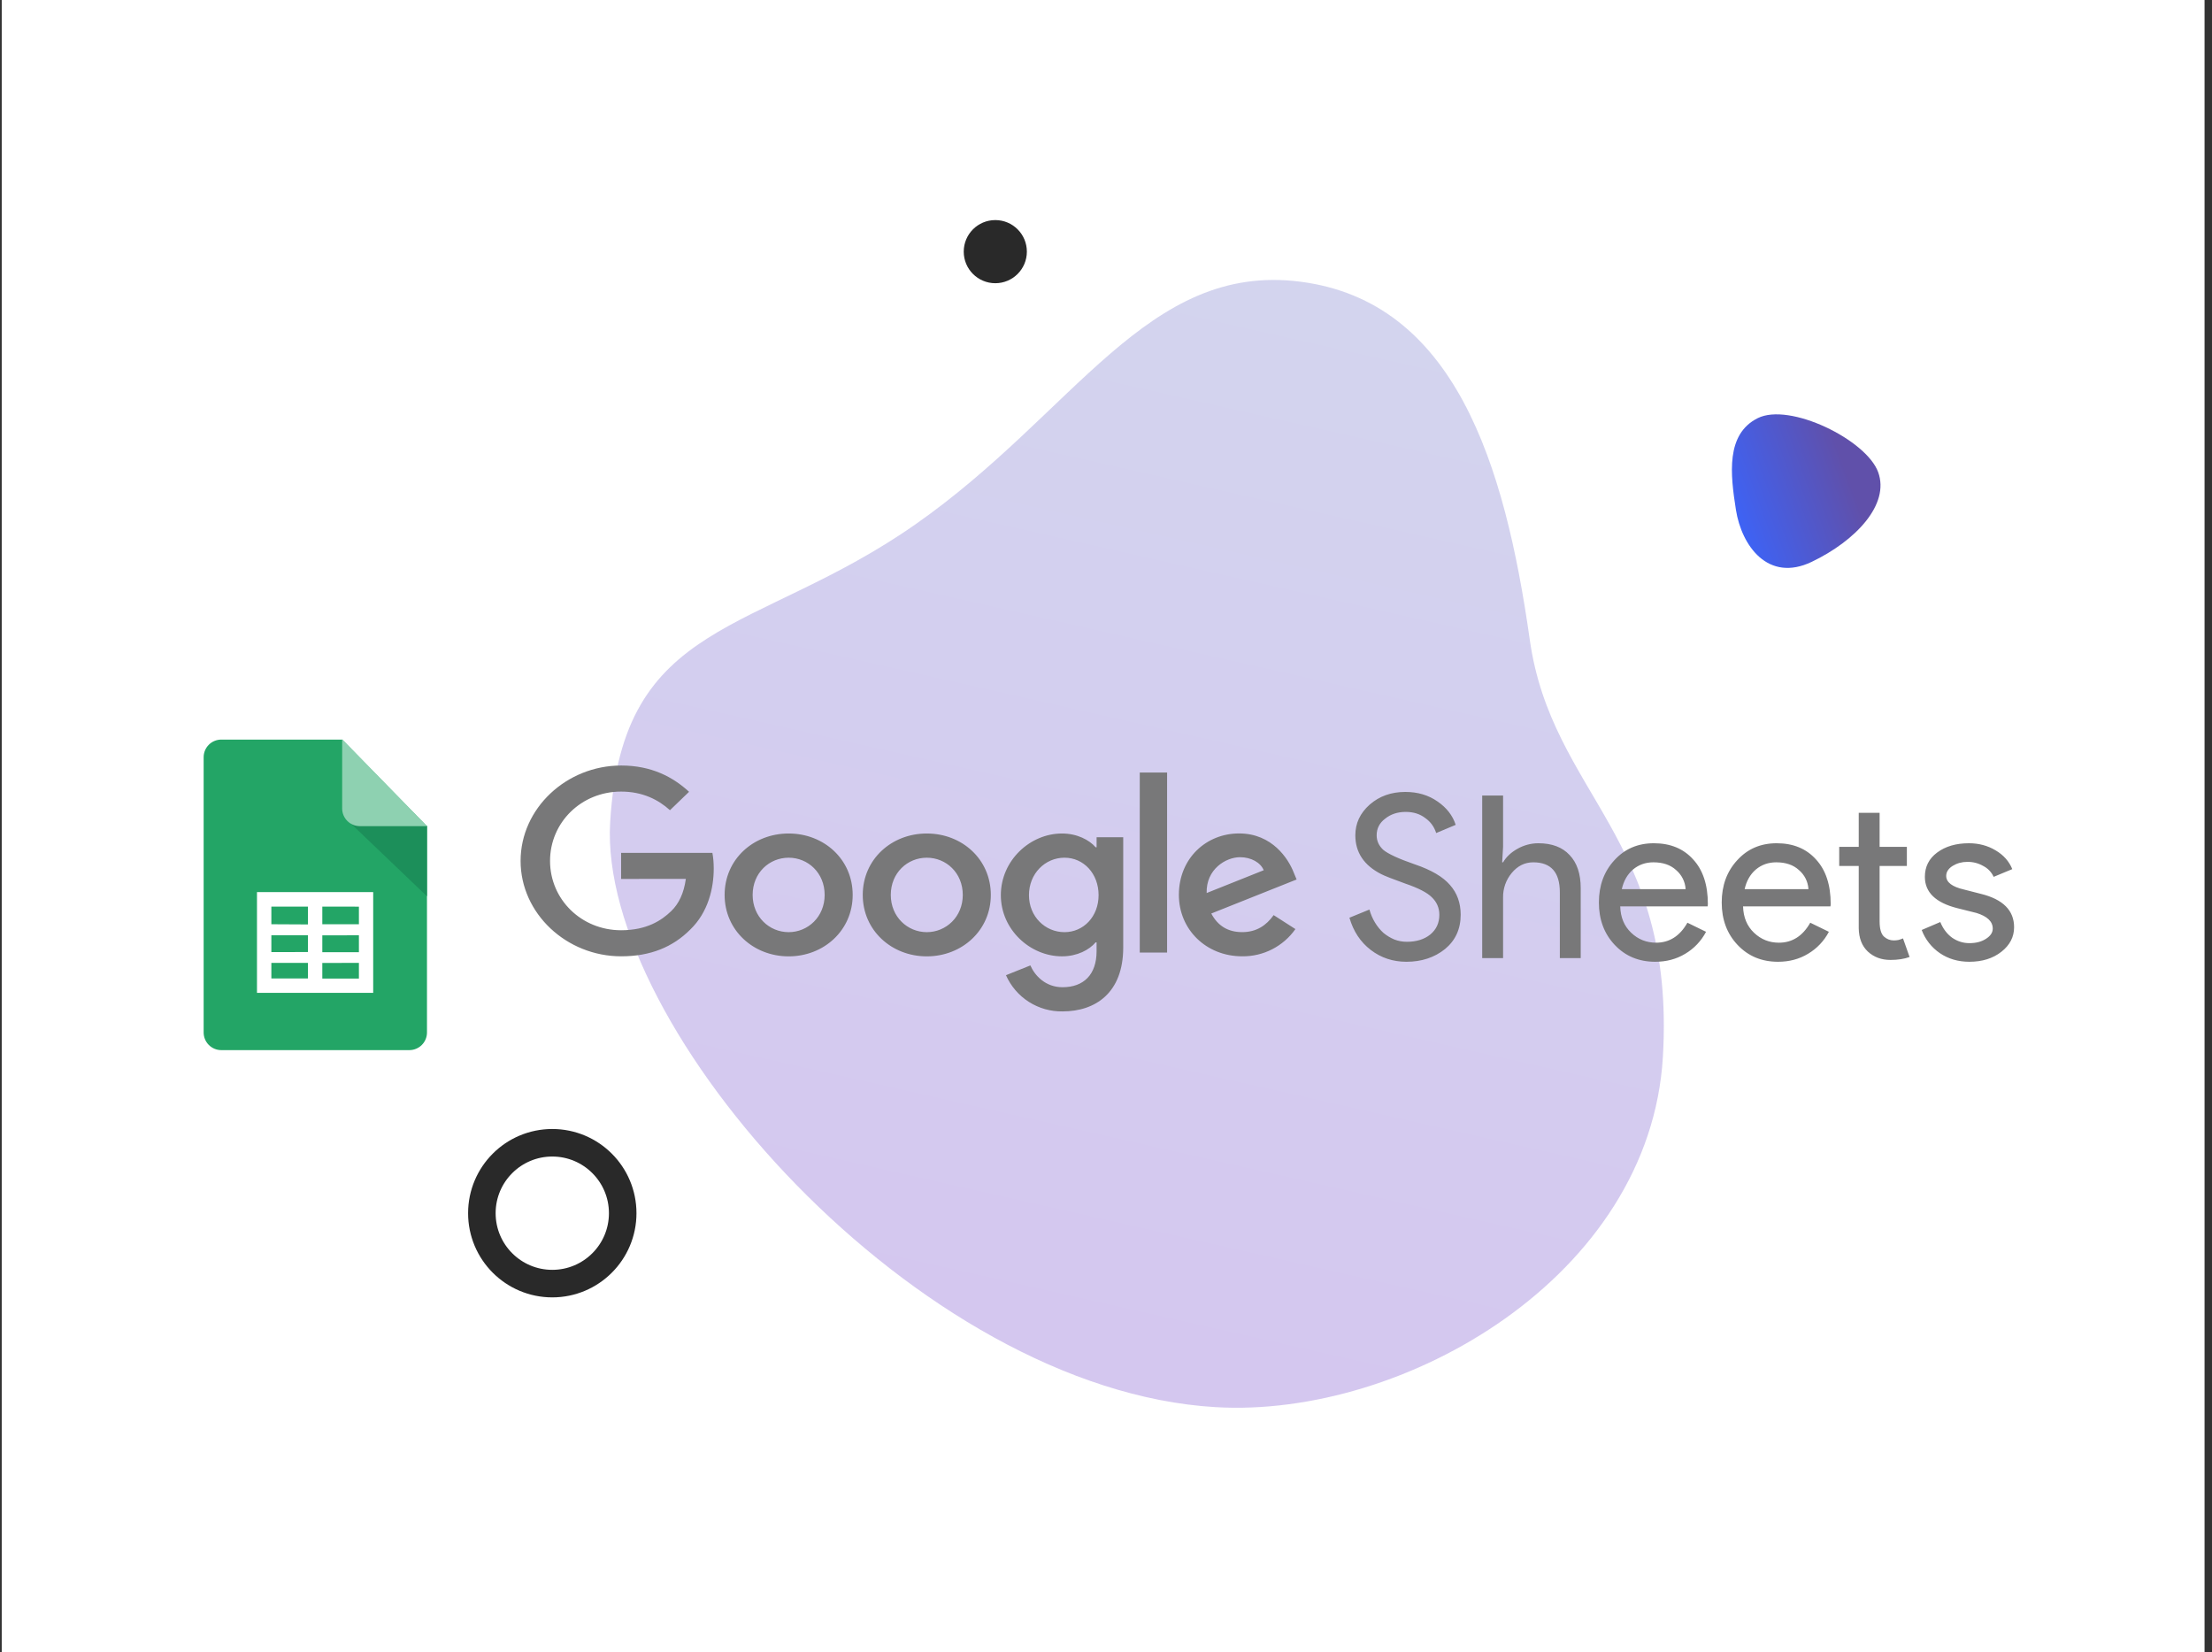
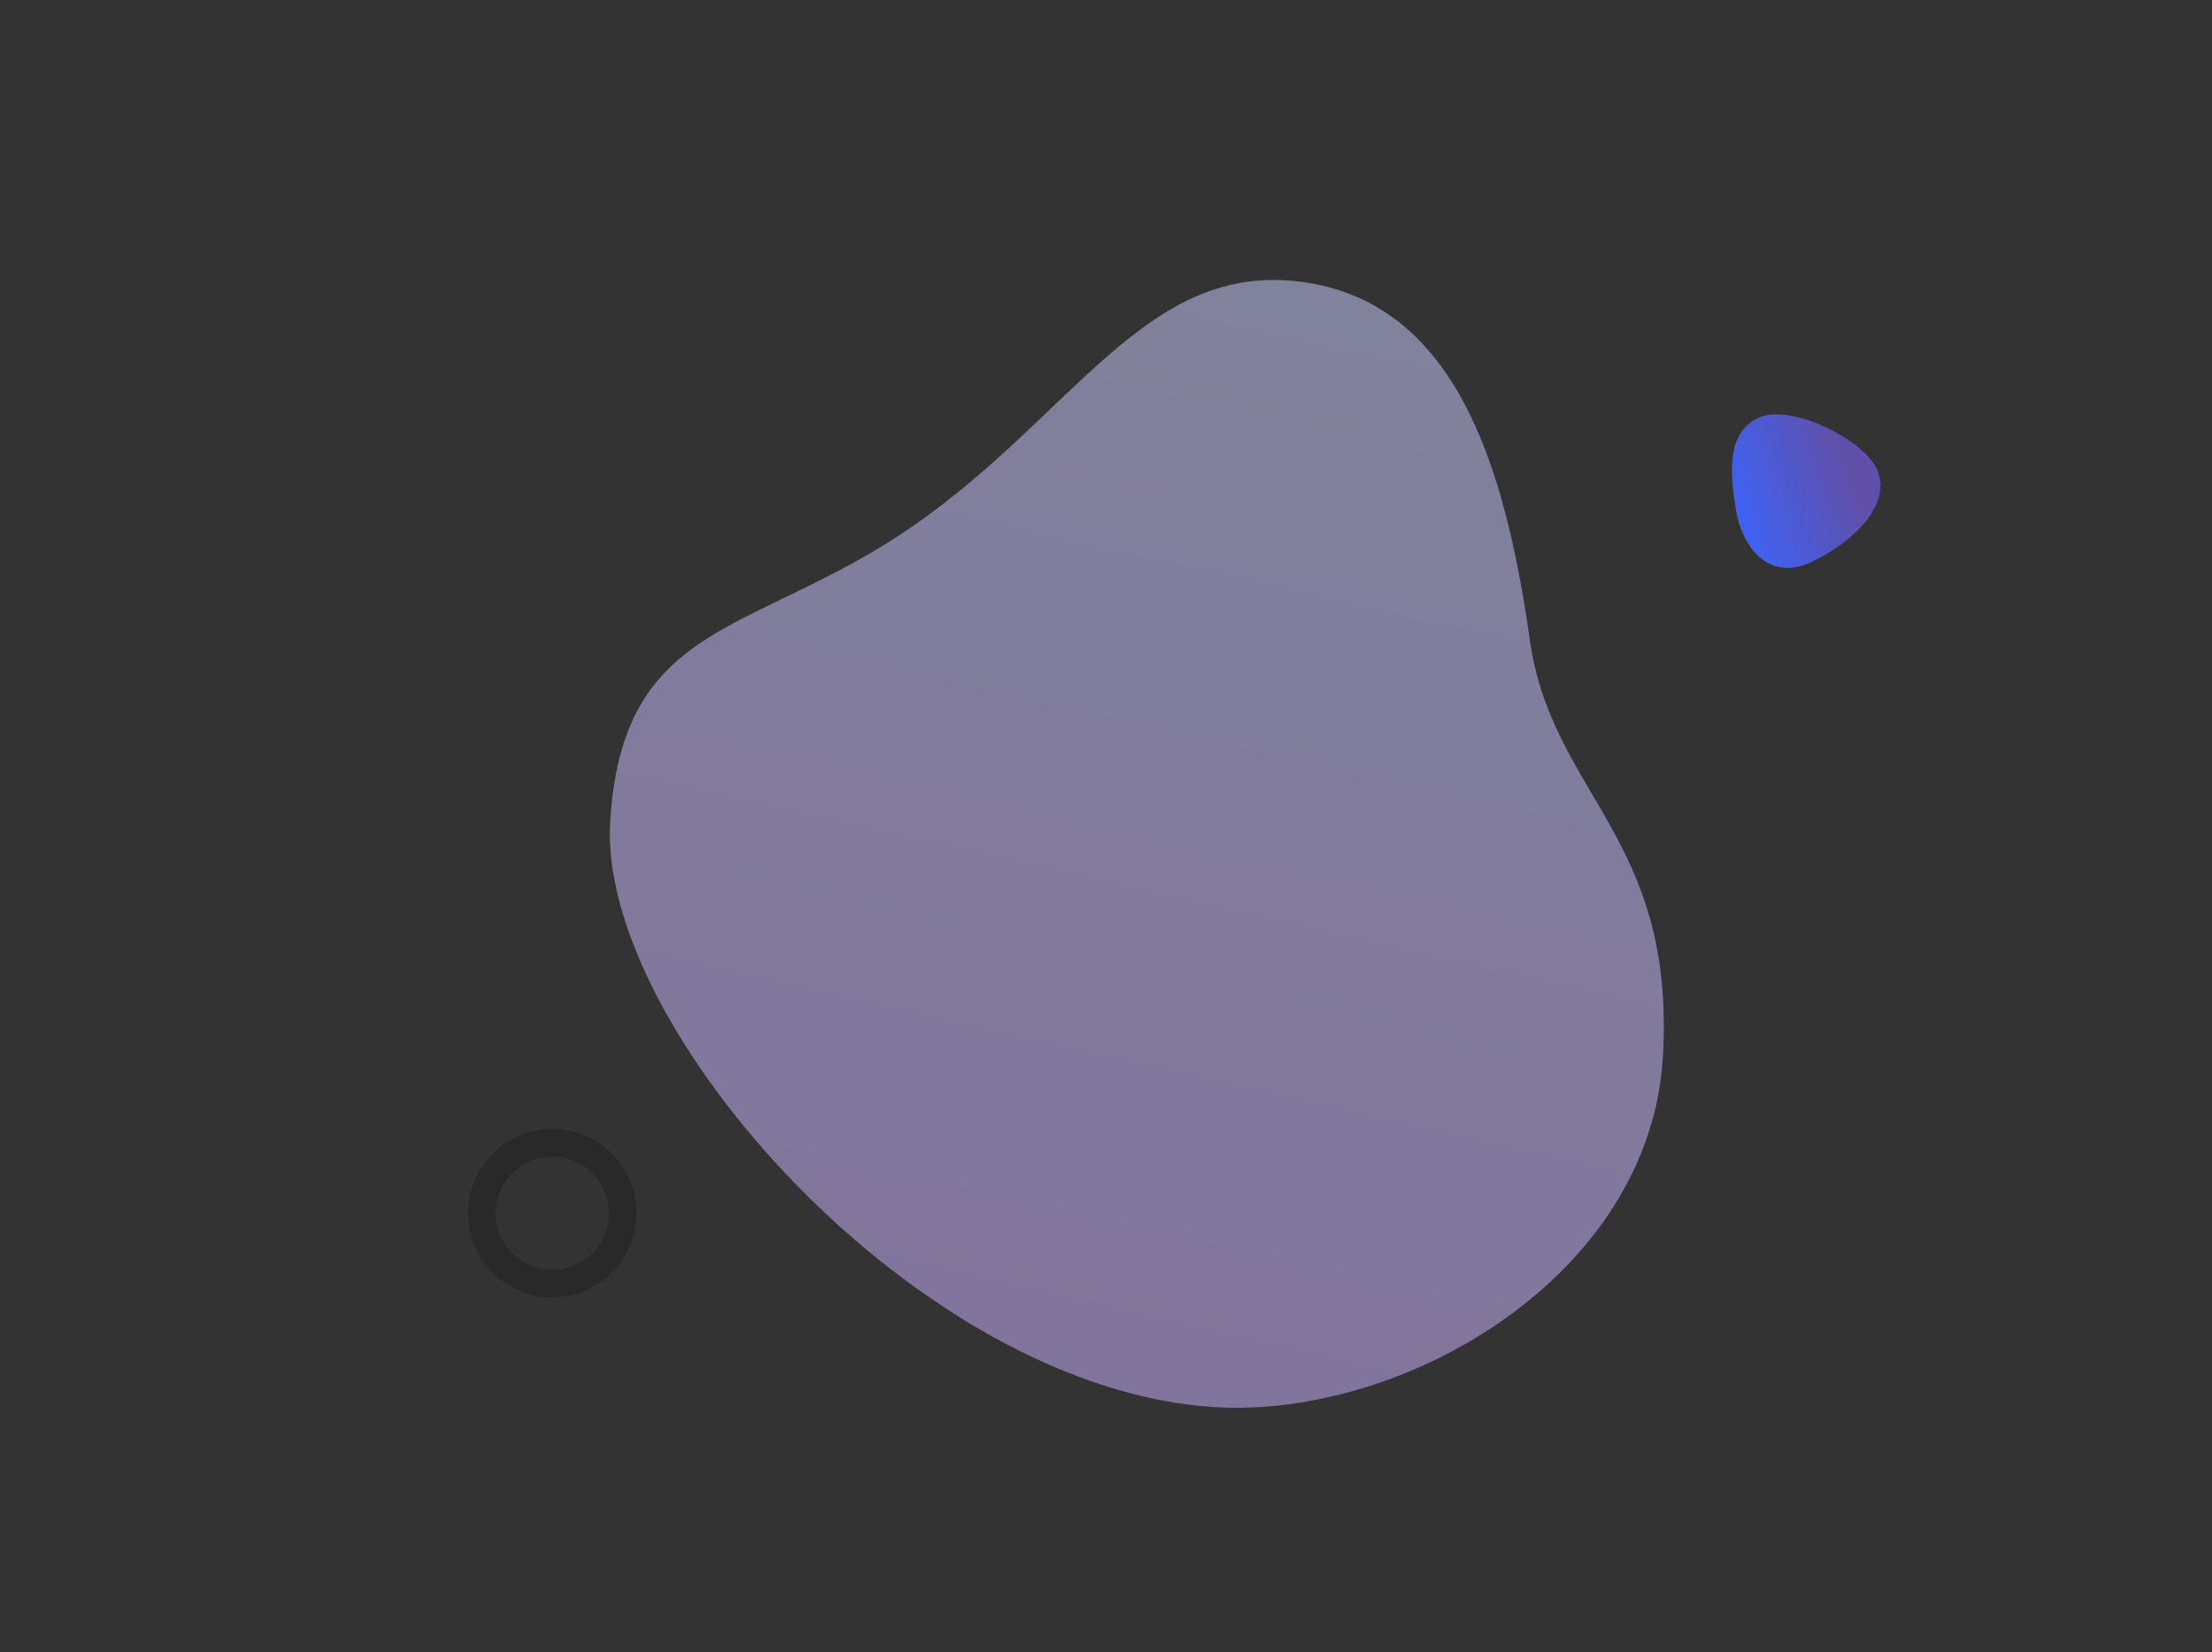
<svg xmlns="http://www.w3.org/2000/svg" width="241" height="180" viewBox="0 0 241 180" fill="none">
  <rect x="0" y="0" width="241" height="180" fill="#333333" stroke="none" />
-   <rect x="0.188" y="-0" width="240" height="180" fill="white" />
  <path opacity="0.6" d="M132.443 153.303C153.024 154.514 179.766 139.05 181.174 115.138C182.582 91.225 169.062 86.604 166.671 69.699C163.938 50.377 158.421 32.842 141.686 30.691C124.95 28.54 117.098 44.993 99.711 57.144C82.323 69.295 67.792 67.254 66.477 89.595C65.162 111.936 99.974 151.391 132.443 153.303Z" fill="url(#paint0_linear_201_35534)" />
  <g clip-path="url(#clip0_201_35534)">
    <path d="M46.52 112.487C46.52 112.996 46.318 113.484 45.957 113.844C45.597 114.204 45.109 114.406 44.6 114.407H24.109C23.6 114.407 23.112 114.205 22.752 113.845C22.391 113.485 22.188 112.997 22.188 112.488V82.497C22.187 82.244 22.237 81.994 22.333 81.761C22.43 81.528 22.572 81.316 22.75 81.137C22.928 80.959 23.14 80.817 23.374 80.721C23.607 80.624 23.857 80.575 24.109 80.575H37.26L46.52 90.019V112.487Z" fill="#23A566" />
    <path d="M38.277 89.77L46.519 97.647V89.961H39.218C38.9 89.965 38.586 89.885 38.306 89.731L38.277 89.77Z" fill="#1C8F5A" />
    <path d="M46.52 90.003H39.2C38.691 90.002 38.202 89.8 37.842 89.44C37.482 89.08 37.28 88.592 37.279 88.083V80.522L46.52 90.003Z" fill="#8ED1B1" />
    <path fill-rule="evenodd" clip-rule="evenodd" d="M40.66 108.167H27.998V97.188H40.66V108.167ZM35.116 98.772V100.693H39.104V98.775L35.116 98.772ZM35.116 101.904V103.74H39.104V101.895L35.116 101.904ZM35.116 104.911V106.611H39.104V104.901L35.116 104.911ZM33.551 106.601V104.901H29.565V106.601H33.551ZM33.551 103.72V101.895H29.565V103.729L33.551 103.72ZM33.551 100.713V98.772H29.565V100.693L33.551 100.713Z" fill="white" />
-     <path d="M89.847 97.499C89.847 95.091 88.032 93.444 85.925 93.444C83.818 93.444 82.002 95.091 82.002 97.499C82.002 99.883 83.818 101.554 85.925 101.554C88.032 101.554 89.847 99.88 89.847 97.499ZM92.901 97.499C92.901 101.352 89.769 104.192 85.924 104.192C82.08 104.192 78.948 101.352 78.948 97.499C78.948 93.619 82.08 90.806 85.925 90.806C89.769 90.806 92.901 93.619 92.901 97.499ZM104.896 97.499C104.896 95.091 103.082 93.444 100.975 93.444C98.868 93.444 97.053 95.091 97.053 97.499C97.053 99.883 98.868 101.554 100.975 101.554C103.082 101.554 104.896 99.88 104.896 97.499ZM107.951 97.499C107.951 101.352 104.818 104.192 100.975 104.192C97.131 104.192 93.997 101.352 93.997 97.499C93.997 93.622 97.131 90.806 100.975 90.806C104.818 90.806 107.951 93.619 107.951 97.499ZM119.692 97.522C119.692 95.166 118.057 93.443 115.979 93.443C113.871 93.443 112.107 95.166 112.107 97.522C112.107 99.856 113.871 101.554 115.978 101.554C118.057 101.554 119.692 99.854 119.692 97.522ZM122.376 91.21V103.227C122.376 108.169 119.346 110.189 115.765 110.189C114.464 110.21 113.185 109.847 112.089 109.146C110.992 108.444 110.127 107.435 109.602 106.244L112.26 105.179C112.734 106.269 113.894 107.554 115.764 107.554C118.054 107.554 119.474 106.192 119.474 103.631V102.667H119.367C118.685 103.479 117.367 104.189 115.706 104.189C112.229 104.189 109.043 101.274 109.043 97.524C109.043 93.744 112.229 90.806 115.706 90.806C117.364 90.806 118.682 91.515 119.369 92.303H119.476V91.213H122.376V91.21ZM127.157 84.164H124.178V103.781H127.156L127.157 84.164ZM131.468 97.291L137.683 94.808C137.342 93.971 136.312 93.389 135.104 93.389C133.55 93.389 131.39 94.708 131.468 97.291ZM138.765 99.698L141.136 101.219C140.483 102.147 139.615 102.902 138.605 103.419C137.595 103.936 136.475 104.199 135.341 104.186C131.39 104.186 128.44 101.248 128.44 97.493C128.44 93.513 131.416 90.8 135 90.8C138.608 90.8 140.374 93.564 140.952 95.057L141.267 95.817L131.97 99.524C132.681 100.867 133.789 101.551 135.341 101.551C136.897 101.551 137.974 100.815 138.765 99.698ZM67.672 95.755V92.915H77.615C77.711 93.409 77.762 93.995 77.762 94.629C77.762 96.759 77.157 99.394 75.206 101.27C73.309 103.172 70.885 104.186 67.675 104.186C61.722 104.186 56.719 99.519 56.719 93.793C56.719 88.067 61.722 83.4 67.675 83.4C70.968 83.4 73.312 84.643 75.075 86.263L72.994 88.268C71.73 87.126 70.017 86.24 67.672 86.24C63.326 86.24 59.928 89.61 59.928 93.793C59.928 97.977 63.326 101.346 67.672 101.346C70.49 101.346 72.096 100.257 73.124 99.266C73.959 98.463 74.507 97.317 74.724 95.752L67.672 95.755ZM159.143 99.66C159.143 101.21 158.573 102.455 157.437 103.395C156.281 104.319 154.881 104.781 153.232 104.781C151.763 104.781 150.47 104.353 149.348 103.494C148.226 102.638 147.451 101.465 147.022 99.981L149.2 99.092C149.348 99.618 149.553 100.097 149.818 100.526C150.081 100.954 150.387 101.326 150.733 101.64C151.095 101.937 151.492 102.175 151.92 102.356C152.349 102.521 152.802 102.604 153.281 102.604C154.32 102.604 155.169 102.341 155.828 101.813C156.488 101.268 156.818 100.55 156.818 99.66C156.818 98.918 156.546 98.283 156.001 97.756C155.49 97.245 154.534 96.749 153.132 96.272C151.714 95.761 150.832 95.415 150.485 95.231C148.606 94.277 147.665 92.866 147.665 91.002C147.665 89.7 148.185 88.587 149.224 87.663C150.28 86.74 151.574 86.278 153.108 86.278C154.46 86.278 155.631 86.624 156.619 87.317C157.609 87.994 158.269 88.843 158.599 89.865L156.472 90.756C156.272 90.093 155.853 89.517 155.284 89.123C154.707 88.678 153.998 88.454 153.157 88.454C152.266 88.454 151.516 88.702 150.907 89.197C150.295 89.659 149.989 90.26 149.989 91.002C149.989 91.614 150.229 92.141 150.708 92.586C151.236 93.029 152.382 93.559 154.147 94.169C155.943 94.778 157.222 95.53 157.98 96.419C158.756 97.294 159.143 98.374 159.143 99.66ZM161.487 86.673H163.762V92.264L163.663 93.948H163.762C164.108 93.352 164.636 92.858 165.346 92.463C166.034 92.077 166.808 91.872 167.597 91.868C169.08 91.868 170.218 92.297 171.009 93.153C171.817 93.995 172.221 95.199 172.221 96.765V104.385H169.946V97.212C169.946 95.034 168.982 93.946 167.052 93.946C166.128 93.946 165.346 94.333 164.702 95.109C164.079 95.858 163.745 96.806 163.762 97.781V104.385H161.487V86.673ZM180.336 104.781C178.554 104.781 177.087 104.169 175.932 102.95C174.778 101.73 174.201 100.188 174.201 98.324C174.201 96.477 174.761 94.944 175.883 93.724C177.004 92.486 178.438 91.868 180.187 91.868C181.984 91.868 183.411 92.454 184.466 93.625C185.538 94.778 186.074 96.404 186.074 98.497L186.049 98.745H176.525C176.559 99.932 176.954 100.889 177.713 101.614C178.472 102.339 179.379 102.703 180.434 102.703C181.886 102.703 183.023 101.978 183.847 100.526L185.876 101.516C185.356 102.512 184.568 103.343 183.601 103.915C182.643 104.492 181.555 104.781 180.336 104.781ZM176.698 96.866H183.65C183.626 96.467 183.522 96.078 183.343 95.72C183.164 95.363 182.915 95.046 182.611 94.788C182 94.226 181.176 93.946 180.137 93.946C179.28 93.946 178.538 94.209 177.91 94.737C177.301 95.265 176.897 95.977 176.698 96.866ZM193.719 104.781C191.937 104.781 190.468 104.169 189.315 102.95C188.161 101.73 187.583 100.188 187.583 98.324C187.583 96.477 188.144 94.944 189.266 93.724C190.387 92.486 191.821 91.868 193.57 91.868C195.367 91.868 196.793 92.454 197.848 93.625C198.921 94.778 199.457 96.404 199.457 98.497L199.432 98.745H189.908C189.942 99.932 190.337 100.889 191.096 101.614C191.855 102.339 192.761 102.703 193.816 102.703C195.269 102.703 196.406 101.978 197.23 100.526L199.259 101.516C198.739 102.512 197.95 103.344 196.982 103.915C196.026 104.492 194.938 104.781 193.719 104.781ZM190.081 96.866H197.033C197.009 96.467 196.905 96.078 196.726 95.72C196.547 95.363 196.298 95.046 195.994 94.788C195.383 94.226 194.559 93.946 193.52 93.946C192.663 93.946 191.921 94.209 191.293 94.737C190.684 95.265 190.279 95.977 190.081 96.866ZM205.974 104.582C204.985 104.582 204.16 104.276 203.501 103.667C202.857 103.057 202.528 102.208 202.511 101.12V94.341H200.384V92.264H202.511V88.554H204.786V92.264H207.755V94.342H204.786V100.377C204.786 101.185 204.944 101.739 205.258 102.035C205.57 102.315 205.925 102.455 206.321 102.455C206.502 102.455 206.675 102.44 206.84 102.406C207.022 102.356 207.186 102.299 207.334 102.234L208.052 104.261C207.458 104.475 206.766 104.582 205.974 104.582ZM219.438 101.02C219.438 102.076 218.976 102.967 218.053 103.692C217.129 104.417 215.966 104.781 214.564 104.781C213.345 104.781 212.272 104.468 211.349 103.84C210.445 103.223 209.754 102.342 209.371 101.317L211.398 100.452C211.695 101.178 212.123 101.747 212.685 102.159C213.262 102.555 213.888 102.752 214.564 102.752C215.291 102.752 215.892 102.596 216.37 102.283C216.866 101.969 217.112 101.599 217.112 101.169C217.112 100.394 216.518 99.825 215.331 99.462L213.254 98.942C210.895 98.35 209.717 97.212 209.717 95.53C209.717 94.425 210.162 93.542 211.052 92.883C211.96 92.206 213.114 91.868 214.515 91.868C215.586 91.868 216.552 92.124 217.409 92.635C218.284 93.146 218.893 93.831 219.24 94.688L217.211 95.53C216.978 95.016 216.576 94.597 216.073 94.342C215.546 94.041 214.949 93.888 214.342 93.897C213.749 93.897 213.213 94.046 212.734 94.341C212.272 94.639 212.041 95.002 212.041 95.43C212.041 96.124 212.693 96.618 213.996 96.915L215.827 97.384C218.233 97.978 219.438 99.19 219.438 101.02Z" fill="#787879" />
  </g>
-   <circle cx="108.439" cy="27.416" r="3.439" fill="#292929" />
  <path d="M189.133 55.549C188.518 51.649 188.022 47.305 191.5 45.558C194.977 43.811 203.34 47.909 204.628 51.438C205.916 54.968 202.158 58.929 197.391 61.21C192.624 63.491 189.747 59.45 189.133 55.549Z" fill="url(#paint1_linear_201_35534)" />
  <circle cx="60.172" cy="132.172" r="7.672" stroke="#292929" stroke-width="3" />
  <defs>
    <linearGradient id="paint0_linear_201_35534" x1="185.666" y1="38.824" x2="157.297" y2="164.083" gradientUnits="userSpaceOnUse">
      <stop stop-color="#B5B8E3" />
      <stop offset="1" stop-color="#B8A0E5" />
    </linearGradient>
    <linearGradient id="paint1_linear_201_35534" x1="199.03" y1="45.384" x2="185.178" y2="50.44" gradientUnits="userSpaceOnUse">
      <stop stop-color="#6050AA" />
      <stop offset="1" stop-color="#3965FF" />
    </linearGradient>
    <clipPath id="clip0_201_35534">
-       <rect width="197.436" height="35" fill="white" transform="translate(22 80)" />
-     </clipPath>
+       </clipPath>
  </defs>
</svg>